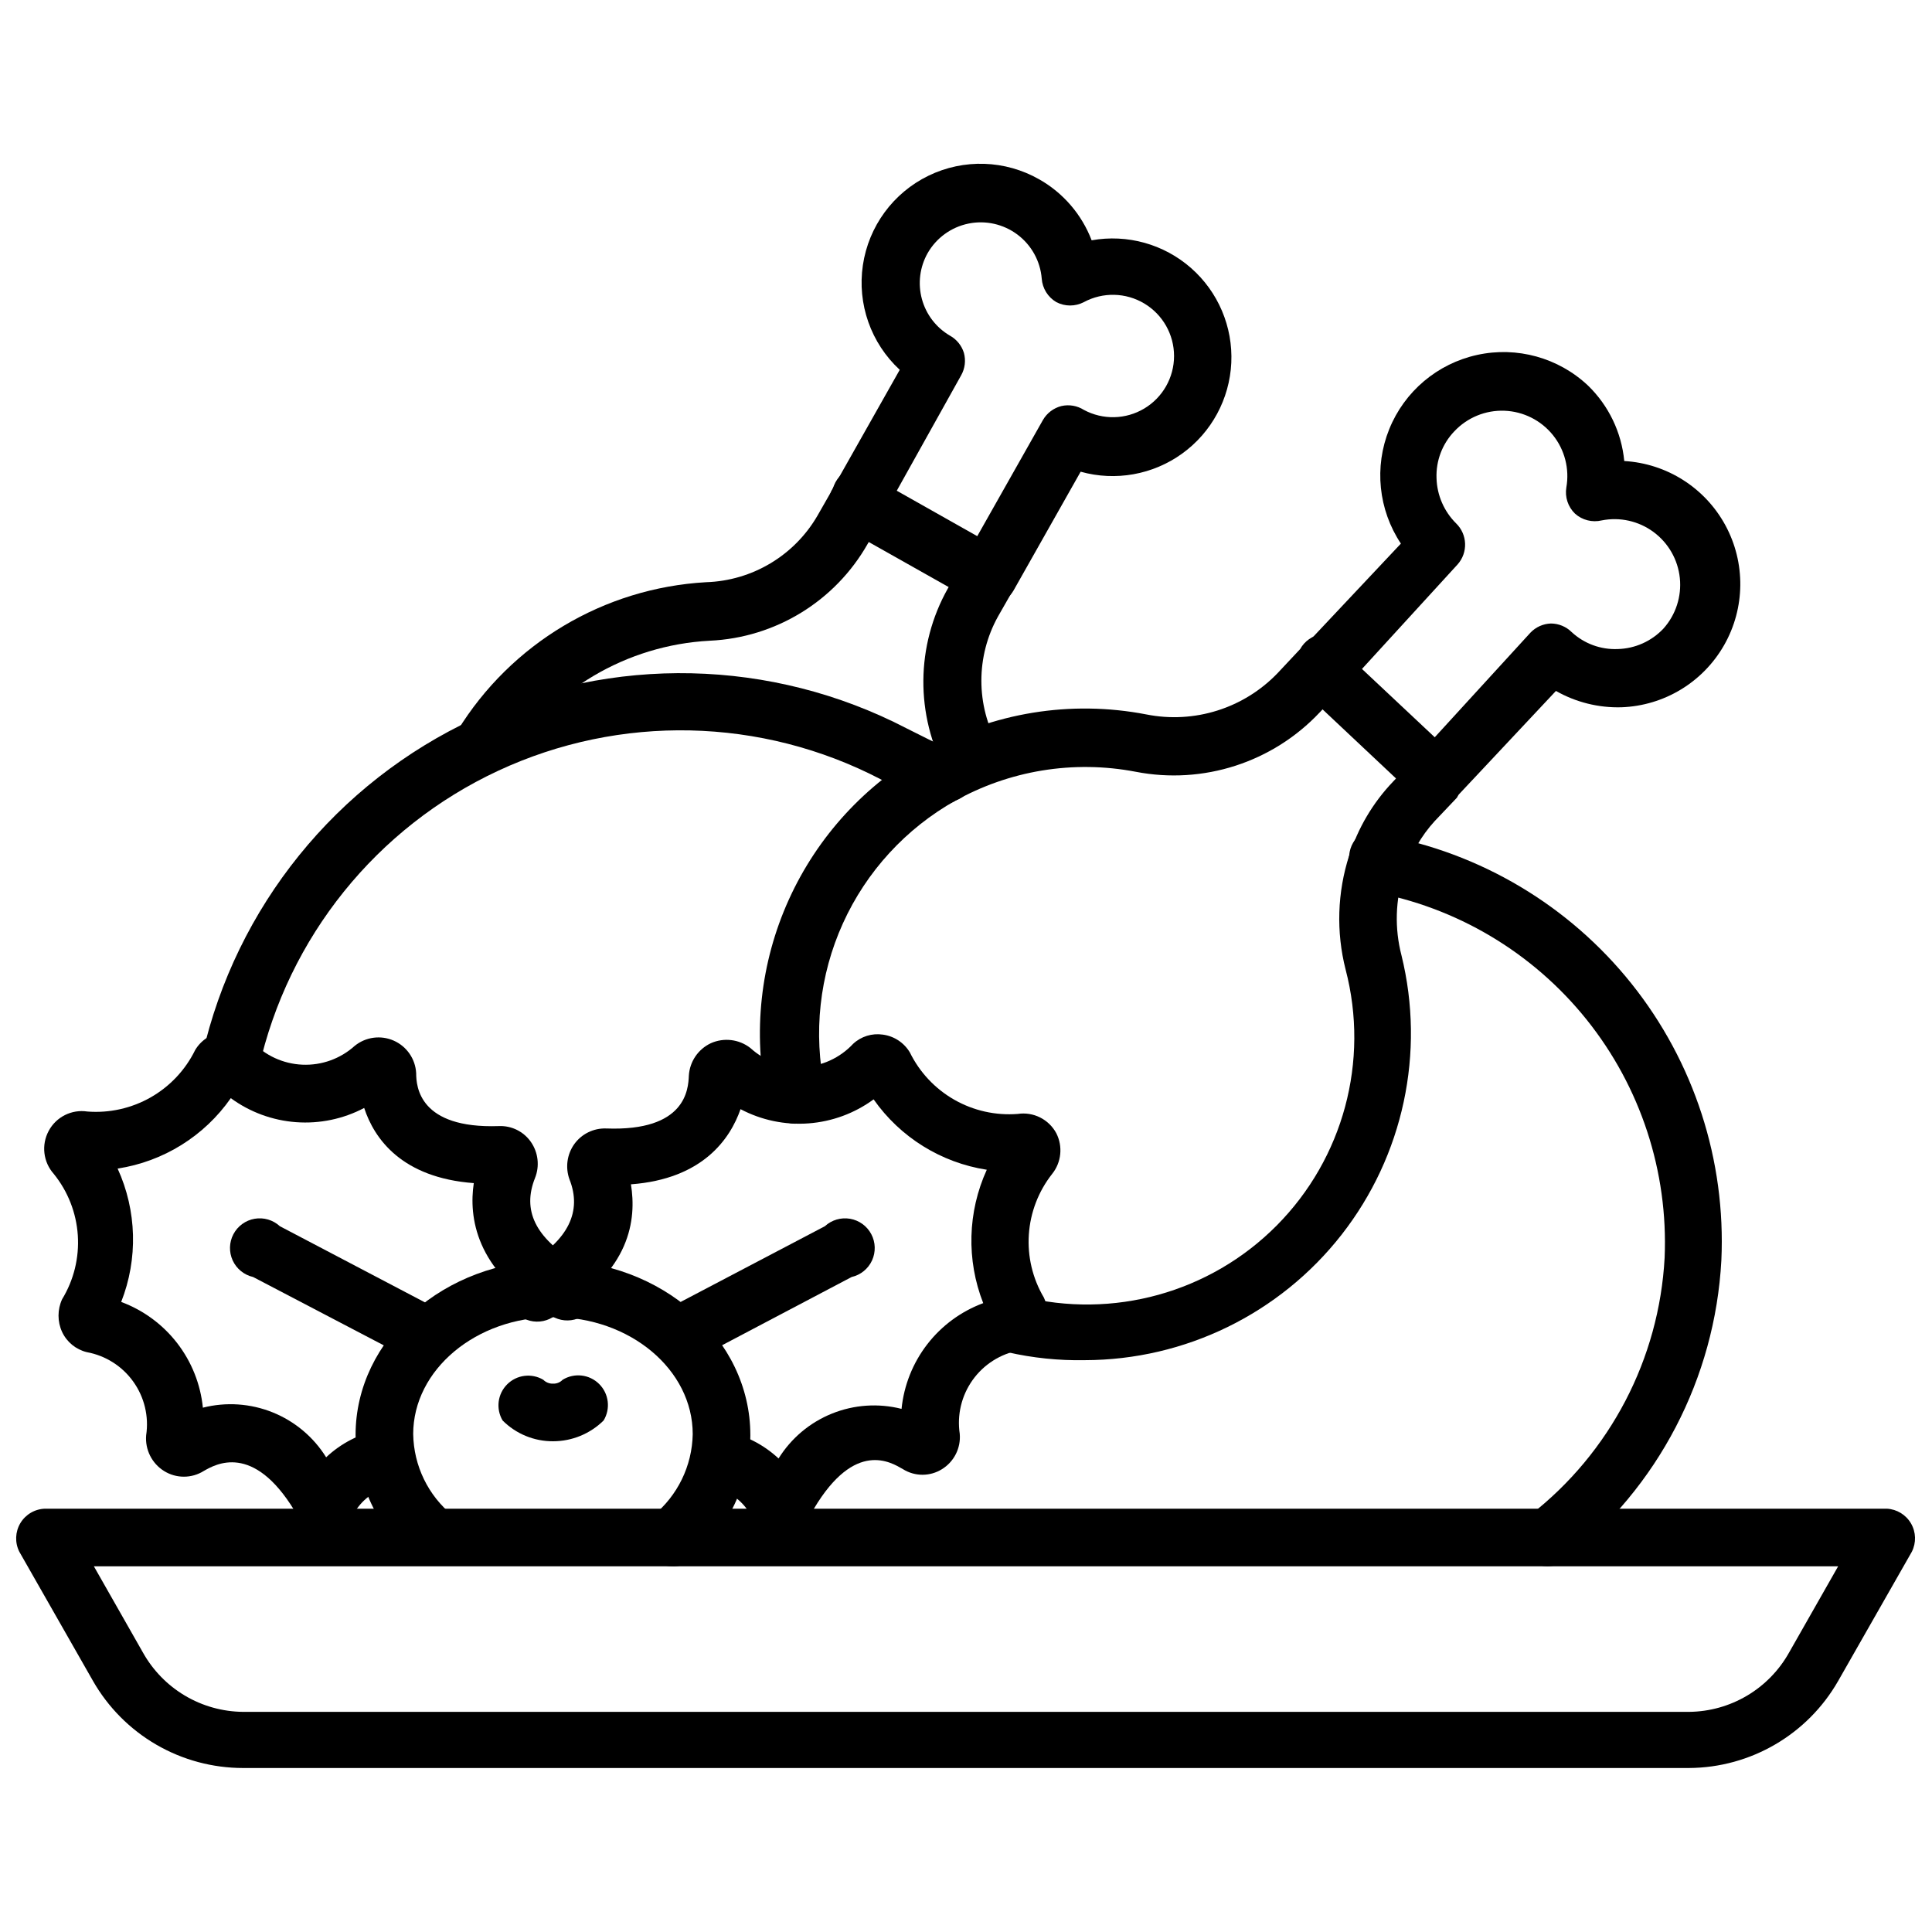
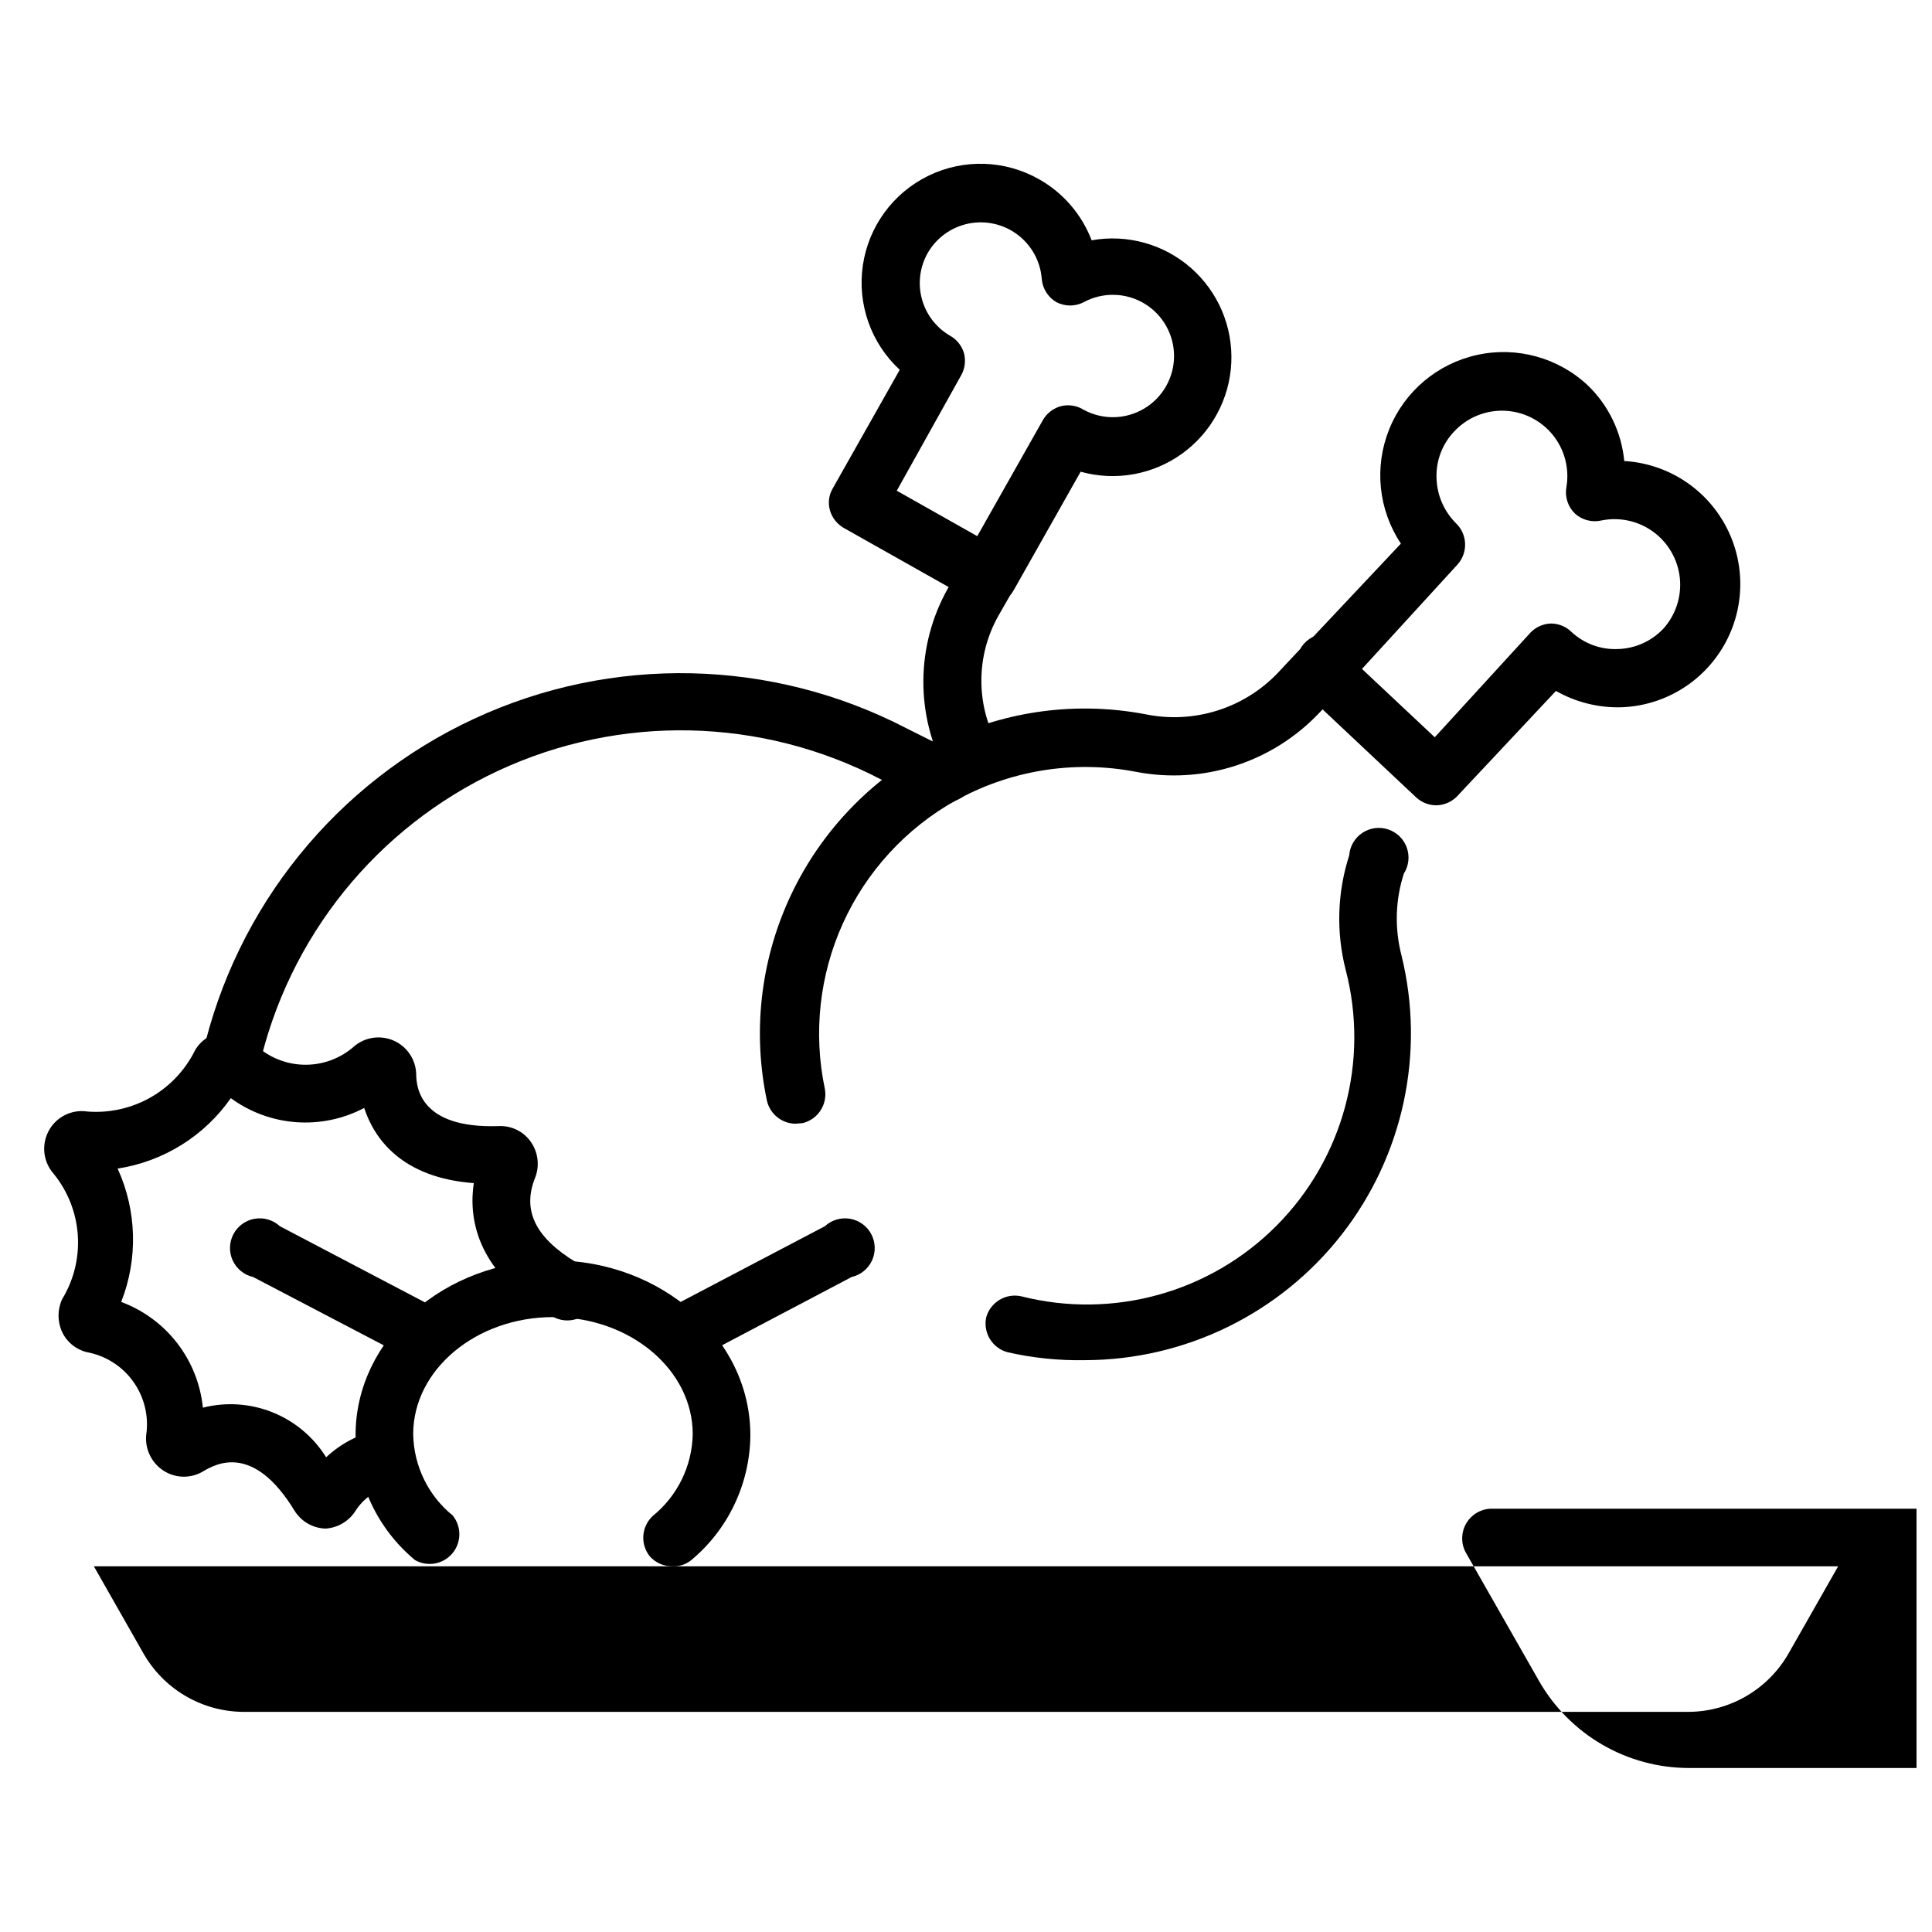
<svg xmlns="http://www.w3.org/2000/svg" width="800px" height="800px" version="1.1" viewBox="144 144 512 512">
  <defs>
    <clipPath id="a">
      <path d="m148.09 543h503.81v70h-503.81z" />
    </clipPath>
  </defs>
-   <path d="m271.76 349.3c-1.41 0-2.797-0.379-4.012-1.102-3.516-2.285-4.625-6.922-2.519-10.547 14.191-23.121 38.805-37.824 65.887-39.359 12.227-0.387 23.387-7.055 29.52-17.633l4.094-7.164c0.637-2.344 2.316-4.266 4.555-5.207 2.238-0.938 4.785-0.793 6.902 0.398 2.117 1.188 3.566 3.289 3.93 5.691 0.359 2.402-0.406 4.836-2.082 6.594l-4.094 7.164c-8.617 15.188-24.434 24.879-41.879 25.664-22.062 1.18-42.145 13.09-53.766 31.879-1.43 2.231-3.887 3.594-6.535 3.621z" />
  <path d="m401.57 352.77c-2.812-0.031-5.394-1.562-6.769-4.016-8.27-15.254-8.121-33.688 0.391-48.805l4.094-7.164c2.125-3.594 6.684-4.906 10.391-2.992 3.566 2.148 4.844 6.703 2.914 10.391l-4.094 7.164c-5.898 10.598-5.898 23.492 0 34.086 1.891 3.75 0.504 8.32-3.148 10.391-1.168 0.609-2.461 0.934-3.777 0.945z" />
  <path d="m405.9 304.35c-1.293-0.004-2.562-0.328-3.699-0.941l-34.637-19.523c-1.762-1.023-3.062-2.688-3.621-4.644-0.555-1.934-0.301-4.008 0.707-5.746l17.789-31.488h0.004c-7.641-7.062-11.297-17.441-9.773-27.73 1.523-10.289 8.031-19.164 17.387-23.711 9.355-4.547 20.352-4.18 29.383 0.98 6.352 3.609 11.25 9.316 13.855 16.137 9.434-1.688 19.125 1.008 26.328 7.332s11.133 15.582 10.68 25.156c-0.457 9.574-5.246 18.422-13.016 24.031-7.769 5.613-17.672 7.383-26.906 4.805l-17.789 31.488c-1.02 1.762-2.688 3.059-4.644 3.621-0.672 0.16-1.359 0.238-2.047 0.234zm-24.246-30.305 21.332 12.043 17.398-30.781v0.004c1.062-1.844 2.82-3.176 4.883-3.703 2.051-0.473 4.203-0.102 5.981 1.023 5.027 2.699 11.102 2.559 15.996-0.371 4.894-2.926 7.891-8.211 7.891-13.914 0-5.707-2.996-10.988-7.891-13.918-4.894-2.93-10.969-3.07-15.996-0.371-2.293 1.203-5.027 1.203-7.32 0-2.231-1.312-3.672-3.637-3.859-6.219-0.371-4.633-2.715-8.879-6.43-11.668-3.719-2.789-8.453-3.852-13.004-2.914s-8.48 3.781-10.793 7.812c-2.09 3.691-2.641 8.059-1.535 12.152 1.102 4.098 3.777 7.594 7.438 9.73 1.777 0.988 3.106 2.625 3.703 4.566 0.543 1.984 0.289 4.106-0.711 5.906z" />
-   <path d="m508.79 380.4c-0.758 0.109-1.523 0.109-2.281 0-3.938-1.383-6.113-5.594-4.961-9.605 2.312-7.332 6.269-14.035 11.574-19.602l5.902-6.297c3.039-1.93 7-1.551 9.621 0.918 2.617 2.473 3.227 6.406 1.48 9.551l-5.902 6.219h-0.004c-3.609 3.953-6.297 8.66-7.871 13.777-1.199 3.109-4.227 5.129-7.559 5.039z" />
  <path d="m393.07 357.18c-3.309-0.289-6.078-2.625-6.926-5.836-0.848-3.211 0.41-6.609 3.148-8.492 17.75-10.016 38.48-13.391 58.488-9.523 12.746 2.539 25.902-1.621 34.875-11.023l5.902-6.297c1.18-2.125 3.273-3.582 5.676-3.957 2.402-0.371 4.84 0.387 6.606 2.055 1.77 1.668 2.668 4.055 2.438 6.477-0.234 2.418-1.566 4.594-3.617 5.894l-5.902 6.297h-0.004c-12.484 13.285-30.914 19.23-48.805 15.746-16.461-3.148-33.504-0.359-48.098 7.871-1.168 0.594-2.473 0.863-3.781 0.789z" />
  <path d="m205.09 433.14h-1.652c-2.039-0.484-3.801-1.766-4.894-3.551-1.094-1.789-1.426-3.938-0.93-5.977 8.906-39.273 35.52-72.199 72.051-89.145 36.531-16.949 78.855-16.008 114.59 2.555 3.856 1.969 7.871 3.938 11.73 5.746 3.766 1.75 5.523 6.129 4.016 9.996-1.812 3.746-6.227 5.438-10.078 3.859-4.25-1.891-8.422-4.016-12.594-6.141-31.578-16.43-68.992-17.258-101.27-2.242-32.27 15.02-55.73 44.18-63.496 78.914-0.855 3.457-3.922 5.91-7.481 5.984z" />
-   <path d="m554.05 559.09c-2.316-0.02-4.504-1.059-5.984-2.836-2.469-3.414-1.809-8.168 1.496-10.785 21.16-16.508 34.137-41.371 35.582-68.172 0.969-22.828-6.371-45.234-20.656-63.066-14.285-17.832-34.551-29.879-57.039-33.914-3.305-1.488-5.164-5.035-4.512-8.598s3.652-6.219 7.266-6.441c26.117 4.688 49.637 18.703 66.191 39.441 16.551 20.738 25.004 46.781 23.785 73.289-1.684 31.211-16.781 60.172-41.406 79.426-1.336 1.086-3.004 1.668-4.723 1.656z" />
  <path d="m354.73 441.8c-3.582-0.086-6.656-2.578-7.477-6.062-3.805-17.953-1.77-36.648 5.809-53.359 7.578-16.711 20.297-30.562 36.305-39.531 1.758-1.559 4.121-2.25 6.441-1.887 2.32 0.367 4.359 1.746 5.555 3.769 1.195 2.023 1.426 4.473 0.629 6.684-0.797 2.207-2.539 3.945-4.754 4.738-13.164 7.387-23.621 18.789-29.852 32.539s-7.906 29.129-4.785 43.898c0.742 4.106-1.848 8.074-5.902 9.051z" />
  <path d="m431.49 504.46c-6.91 0.129-13.812-0.582-20.547-2.125-4-1.117-6.449-5.148-5.59-9.211 1.117-4.039 5.199-6.496 9.289-5.59 24.297 6.164 50.039-0.973 67.695-18.758 17.66-17.789 24.605-43.586 18.266-67.836-2.535-9.961-2.207-20.441 0.945-30.227 0.176-2.422 1.457-4.629 3.477-5.981 2.019-1.352 4.547-1.695 6.852-0.93 2.309 0.766 4.133 2.551 4.945 4.84 0.809 2.289 0.52 4.824-0.789 6.871-2.258 7.012-2.477 14.52-0.629 21.648 6.356 25.812 0.504 53.113-15.871 74.051-16.379 20.938-41.461 33.195-68.043 33.246z" />
  <path d="m524.54 357.41c-1.926-0.023-3.773-0.75-5.195-2.047l-30.387-28.574c-2.852-3.031-2.852-7.754 0-10.785l26.293-27.945c-5.973-8.98-7.129-20.332-3.086-30.332 4.039-10 12.758-17.359 23.293-19.668 10.535-2.312 21.531 0.727 29.387 8.121 5.473 5.312 8.879 12.402 9.602 19.996 11.281 0.66 21.418 7.106 26.805 17.039 5.383 9.938 5.254 21.945-0.348 31.762-5.598 9.816-15.871 16.039-27.164 16.457-6.086 0.18-12.105-1.32-17.398-4.328l-26.215 27.945h0.004c-1.418 1.445-3.332 2.289-5.356 2.359zm-19.602-36.133 19.285 18.105 25.348-27.707c1.422-1.496 3.371-2.371 5.434-2.441 2.062 0.008 4.043 0.828 5.508 2.281 3.309 3.062 7.699 4.676 12.203 4.488 4.606-0.117 8.969-2.074 12.121-5.43 3.266-3.652 4.84-8.512 4.336-13.383-0.504-4.871-3.039-9.305-6.981-12.211-3.941-2.91-8.926-4.019-13.727-3.062-2.516 0.598-5.164-0.078-7.086-1.809-1.848-1.797-2.703-4.387-2.281-6.93 0.871-4.93-0.43-10-3.574-13.898-3.148-3.898-7.824-6.242-12.832-6.43-5.004-0.188-9.844 1.801-13.273 5.449-3.199 3.332-4.902 7.824-4.723 12.438 0.129 4.508 1.992 8.793 5.195 11.969 3.012 2.934 3.184 7.715 0.395 10.863z" />
  <path d="m323.56 505.72c-3.316-0.332-6.062-2.715-6.856-5.953-0.797-3.234 0.531-6.617 3.312-8.453l42.586-22.355c1.797-1.66 4.266-2.387 6.676-1.973s4.492 1.926 5.629 4.094c1.141 2.164 1.207 4.734 0.188 6.957-1.023 2.219-3.019 3.84-5.406 4.383l-42.586 22.434v0.004c-1.098 0.559-2.312 0.855-3.543 0.863z" />
-   <path d="m350.8 549.09c-3.336-0.008-6.453-1.656-8.344-4.406-2.125-3.328-5.5-5.656-9.367-6.457-3.309-1.496-5.168-5.062-4.496-8.633 0.676-3.57 3.703-6.215 7.332-6.402 5.391 1.043 10.383 3.578 14.402 7.32 3.336-5.367 8.289-9.535 14.148-11.898 5.859-2.363 12.32-2.801 18.445-1.246 0.625-6.231 2.984-12.156 6.809-17.113 3.828-4.953 8.969-8.734 14.836-10.91-4.488-11.426-4.148-24.18 0.945-35.348-12.121-1.875-22.953-8.613-29.992-18.656-5.039 3.703-11.023 5.906-17.258 6.367-6.238 0.461-12.48-0.848-18.008-3.769-2.754 7.871-9.996 18.5-29.047 19.918 1.496 9.211 0 22.984-19.363 34.164h-0.004c-1.723 1.676-4.121 2.473-6.508 2.16-2.383-0.312-4.496-1.695-5.734-3.762-1.234-2.062-1.457-4.578-0.605-6.828 0.852-2.25 2.684-3.988 4.977-4.719 10.629-6.297 14.328-13.855 10.941-22.355-1.117-3.117-0.648-6.582 1.262-9.289 1.953-2.731 5.144-4.297 8.5-4.172 21.098 0.789 21.727-10.391 21.883-14.012 0.227-3.711 2.461-7.004 5.828-8.582 3.453-1.547 7.481-1.062 10.469 1.262 3.769 3.441 8.746 5.258 13.844 5.051 5.102-0.207 9.914-2.418 13.395-6.152 2.117-1.969 5.012-2.863 7.871-2.441 2.984 0.395 5.625 2.137 7.164 4.723 2.582 5.266 6.688 9.633 11.781 12.539 5.098 2.906 10.945 4.215 16.793 3.758 4.152-0.633 8.25 1.414 10.234 5.113 1.781 3.5 1.352 7.719-1.102 10.785-3.629 4.602-5.777 10.191-6.172 16.035s0.988 11.668 3.969 16.715c1.254 2.723 1.254 5.856 0 8.578-1.215 2.731-3.633 4.738-6.535 5.434-4.981 0.922-9.41 3.746-12.348 7.875-2.938 4.129-4.156 9.234-3.398 14.246 0.324 3.762-1.504 7.387-4.723 9.367-3.156 1.965-7.156 1.965-10.312 0-3.148-1.812-12.676-7.871-23.617 10.469h0.004c-1.688 2.789-4.625 4.578-7.875 4.801z" />
  <path d="m230.28 549.09c-3.391-0.094-6.504-1.902-8.266-4.801-10.941-17.949-20.859-12.281-24.008-10.469-3.227 2.023-7.324 2.023-10.551 0-3.215-2.019-5.039-5.664-4.723-9.449 0.758-5-0.465-10.098-3.402-14.211-2.938-4.117-7.367-6.926-12.34-7.828-2.879-0.703-5.281-2.672-6.535-5.356-1.262-2.746-1.262-5.91 0-8.656 3.106-5.09 4.559-11.012 4.164-16.961-0.395-5.949-2.621-11.629-6.367-16.262-2.809-3.141-3.344-7.707-1.34-11.414 1.984-3.699 6.082-5.75 10.234-5.117 5.848 0.457 11.695-0.852 16.793-3.754 5.094-2.906 9.199-7.273 11.781-12.539 1.539-2.59 4.18-4.328 7.164-4.723 2.859-0.426 5.754 0.473 7.871 2.438 3.481 3.731 8.285 5.945 13.379 6.164 5.094 0.223 10.07-1.566 13.859-4.981 2.922-2.379 6.93-2.914 10.371-1.383 3.441 1.527 5.731 4.863 5.926 8.625 0 3.621 0.867 14.719 21.883 14.012 3.359-0.156 6.566 1.418 8.5 4.172 1.965 2.809 2.383 6.422 1.105 9.602-3.387 8.5 0 15.742 10.941 22.355v0.004c2.293 0.727 4.125 2.465 4.977 4.715 0.852 2.25 0.629 4.766-0.609 6.832-1.234 2.062-3.348 3.449-5.734 3.762-2.383 0.309-4.781-0.488-6.508-2.164-18.895-11.18-20.625-25.27-19.285-34.164-19.051-1.418-26.371-11.73-29.047-19.918-5.543 2.922-11.797 4.227-18.047 3.766-6.246-0.457-12.242-2.664-17.301-6.363-7.023 10.059-17.863 16.801-29.992 18.66 5.094 11.164 5.438 23.922 0.945 35.344 5.871 2.18 11.012 5.961 14.836 10.914 3.828 4.953 6.188 10.883 6.812 17.109 6.137-1.559 12.609-1.125 18.48 1.238 5.875 2.363 10.844 6.535 14.188 11.91 3.984-3.758 8.953-6.297 14.328-7.324 3.629 0.191 6.656 2.836 7.328 6.406 0.676 3.57-1.184 7.137-4.492 8.633-3.867 0.801-7.246 3.129-9.371 6.453-1.734 2.762-4.695 4.516-7.949 4.723z" />
  <path d="m257.52 505.72c-1.234-0.008-2.445-0.305-3.543-0.863l-42.902-22.438c-2.387-0.543-4.383-2.164-5.406-4.383-1.02-2.223-0.953-4.793 0.188-6.957 1.137-2.168 3.219-3.68 5.629-4.094 2.41-0.414 4.875 0.312 6.676 1.973l42.586 22.355c2.781 1.836 4.109 5.219 3.312 8.453-0.793 3.238-3.539 5.621-6.856 5.953z" />
  <path d="m322.07 559.09c-2.223-0.008-4.34-0.949-5.828-2.598-2.637-3.238-2.293-7.969 0.789-10.785 6.535-5.312 10.395-13.23 10.547-21.648 0-17.082-16.609-31.016-37-31.016-20.387 0-37.078 13.934-37.078 31.016h0.004c0.129 8.383 3.961 16.281 10.469 21.57 2.387 2.938 2.344 7.156-0.102 10.047-2.445 2.891-6.602 3.629-9.895 1.758-9.867-8.191-15.625-20.316-15.746-33.141 0-25.504 23.617-46.289 52.348-46.289 28.734 0 52.27 20.781 52.27 46.289h0.004c-0.086 12.855-5.848 25.016-15.742 33.223-1.43 1.125-3.223 1.684-5.039 1.574z" />
-   <path d="m290.58 525.95c-5.019 0.031-9.84-1.953-13.383-5.508-1.832-3.094-1.336-7.035 1.207-9.578 2.543-2.543 6.484-3.039 9.578-1.207 0.684 0.691 1.625 1.062 2.598 1.023 0.945 0.035 1.863-0.336 2.519-1.023 3.094-1.91 7.098-1.453 9.68 1.113 2.582 2.562 3.07 6.562 1.184 9.672-3.562 3.523-8.371 5.504-13.383 5.508z" />
  <g clip-path="url(#a)">
-     <path d="m591.61 612.54h-383.21c-8.07-0.004-16-2.137-22.98-6.188-6.981-4.051-12.766-9.871-16.773-16.879l-19.523-34.242c-1.215-2.41-1.109-5.277 0.277-7.594 1.391-2.316 3.871-3.758 6.57-3.82h488.07c2.656 0.141 5.066 1.613 6.398 3.914 1.336 2.305 1.414 5.125 0.215 7.5l-19.523 34.242c-8.117 14.188-23.176 22.977-39.516 23.066zm-422.73-53.449 12.988 22.828c2.641 4.731 6.484 8.68 11.145 11.445 4.66 2.766 9.969 4.246 15.387 4.297h383.21c5.414-0.051 10.723-1.531 15.383-4.297 4.66-2.766 8.504-6.715 11.145-11.445l12.988-22.828z" />
+     <path d="m591.61 612.54c-8.07-0.004-16-2.137-22.98-6.188-6.981-4.051-12.766-9.871-16.773-16.879l-19.523-34.242c-1.215-2.41-1.109-5.277 0.277-7.594 1.391-2.316 3.871-3.758 6.57-3.82h488.07c2.656 0.141 5.066 1.613 6.398 3.914 1.336 2.305 1.414 5.125 0.215 7.5l-19.523 34.242c-8.117 14.188-23.176 22.977-39.516 23.066zm-422.73-53.449 12.988 22.828c2.641 4.731 6.484 8.68 11.145 11.445 4.66 2.766 9.969 4.246 15.387 4.297h383.21c5.414-0.051 10.723-1.531 15.383-4.297 4.66-2.766 8.504-6.715 11.145-11.445l12.988-22.828z" />
  </g>
</svg>